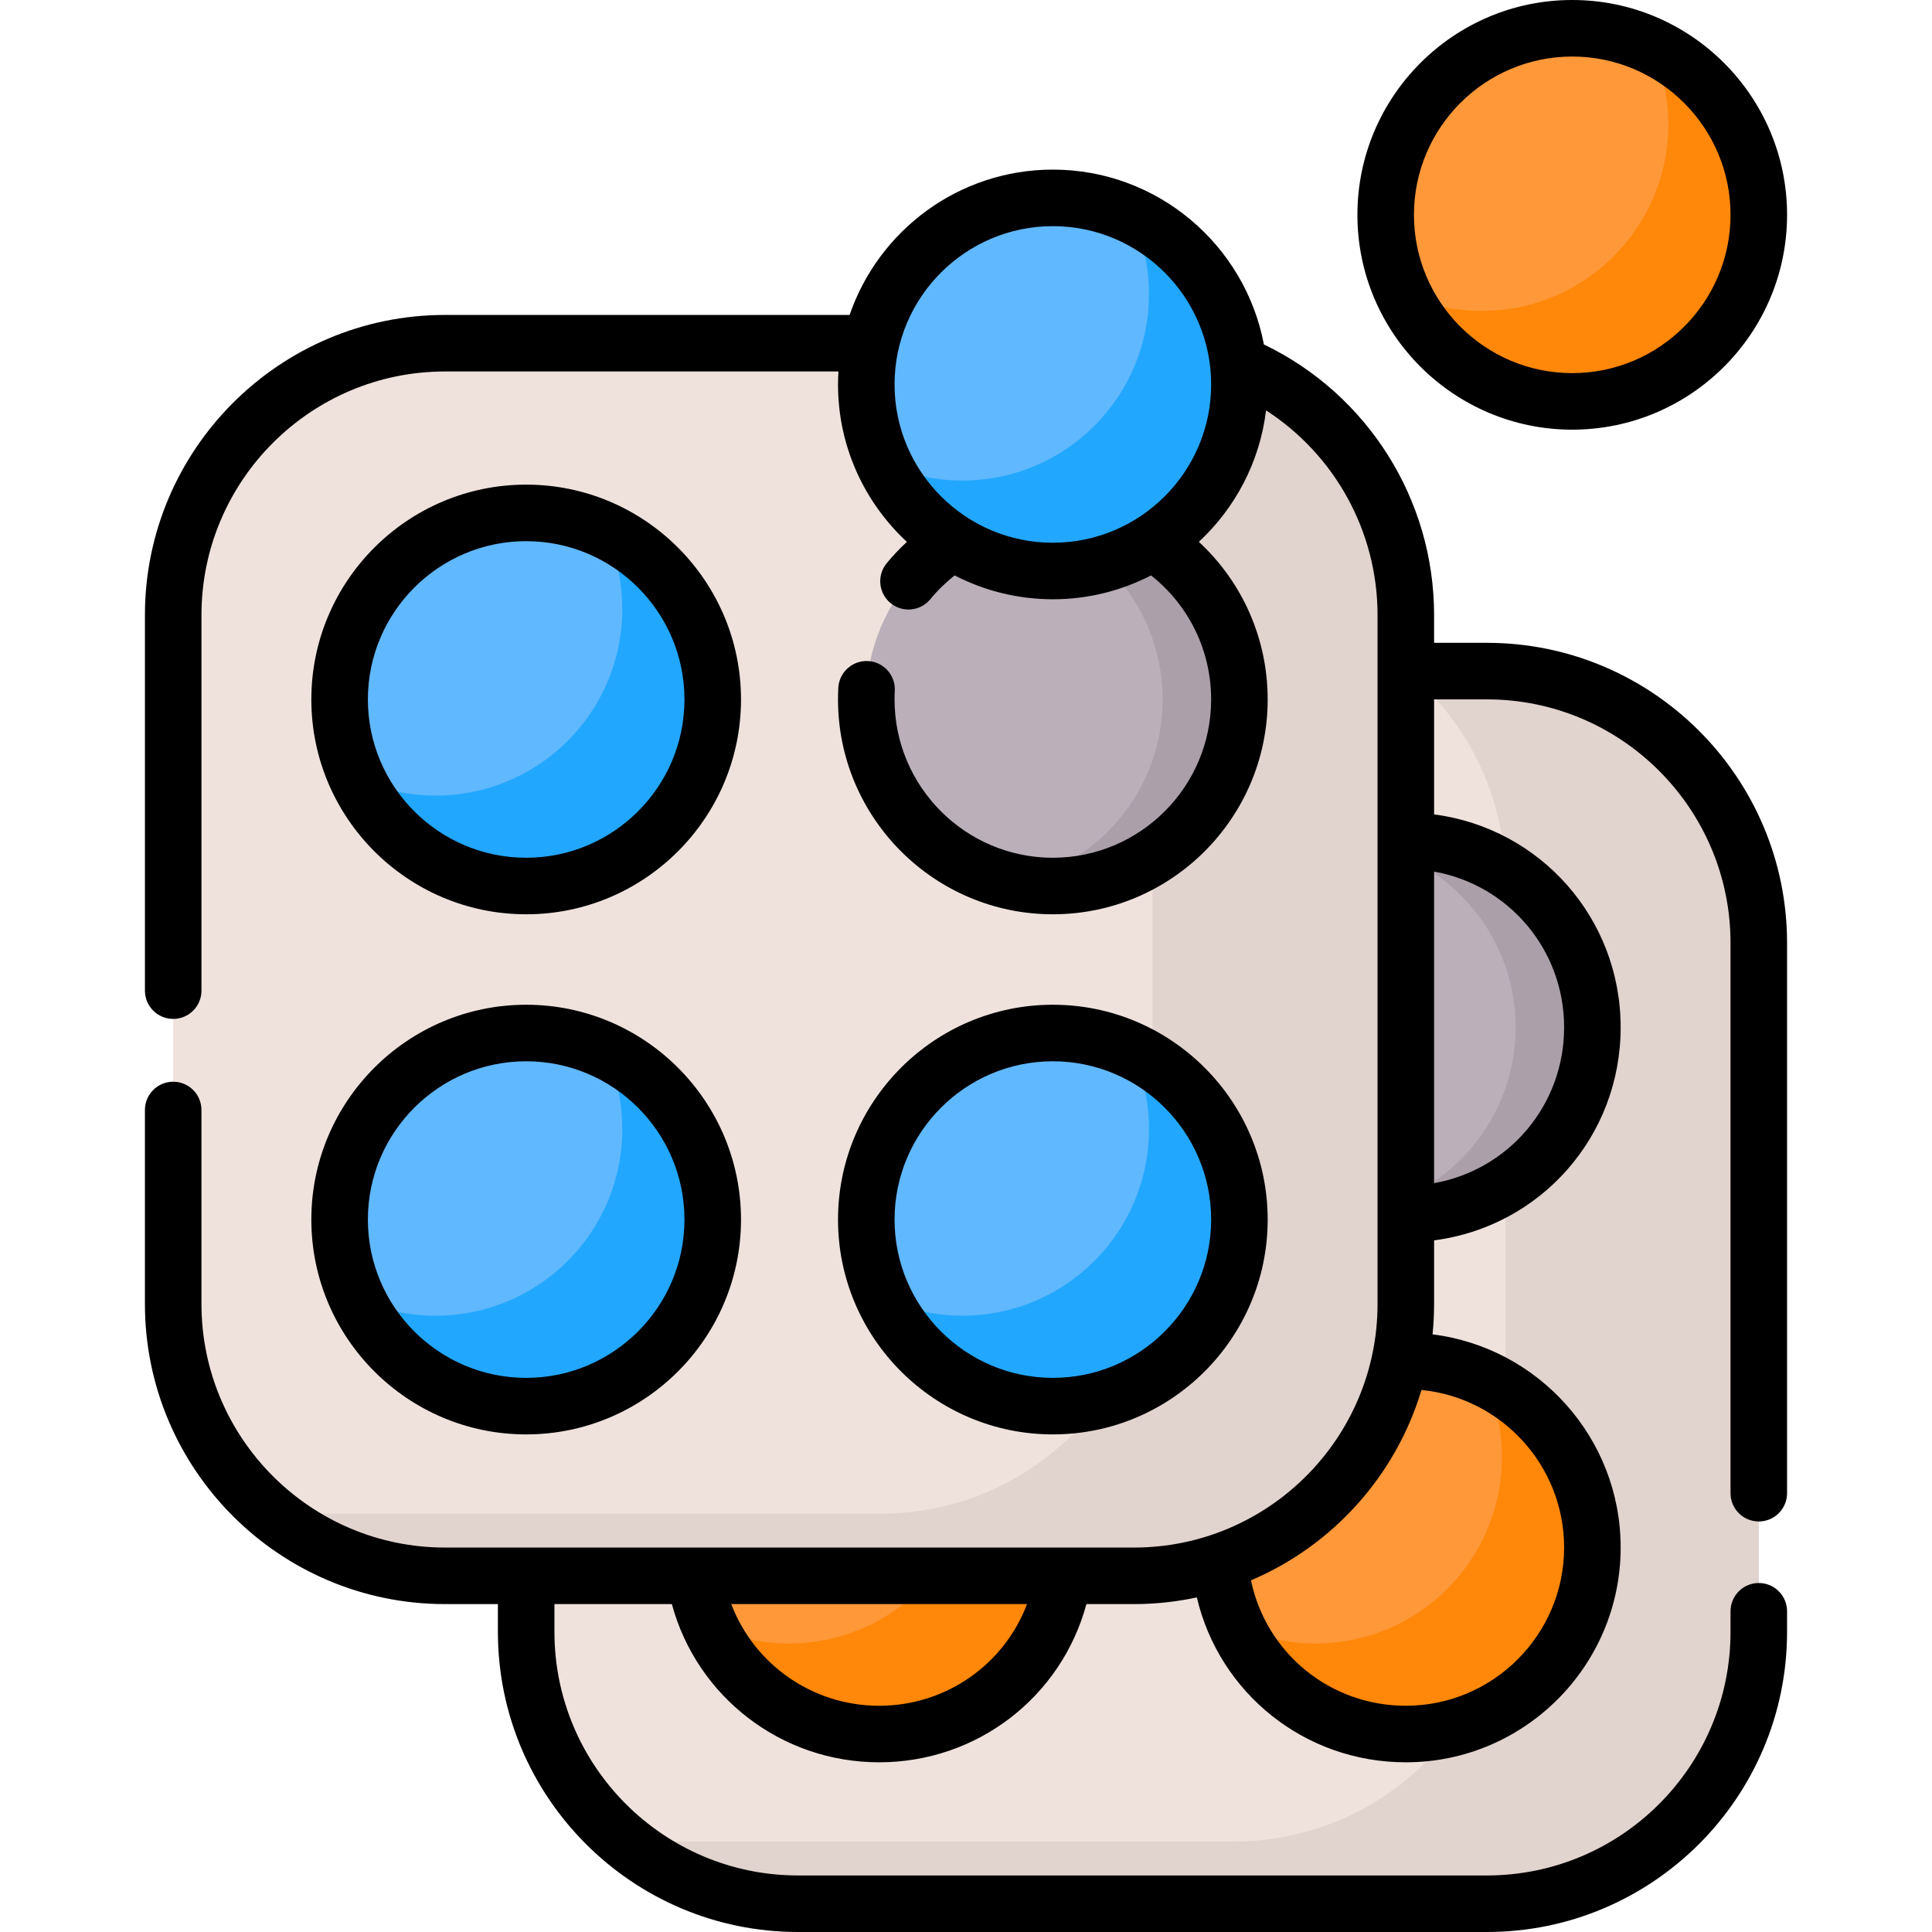
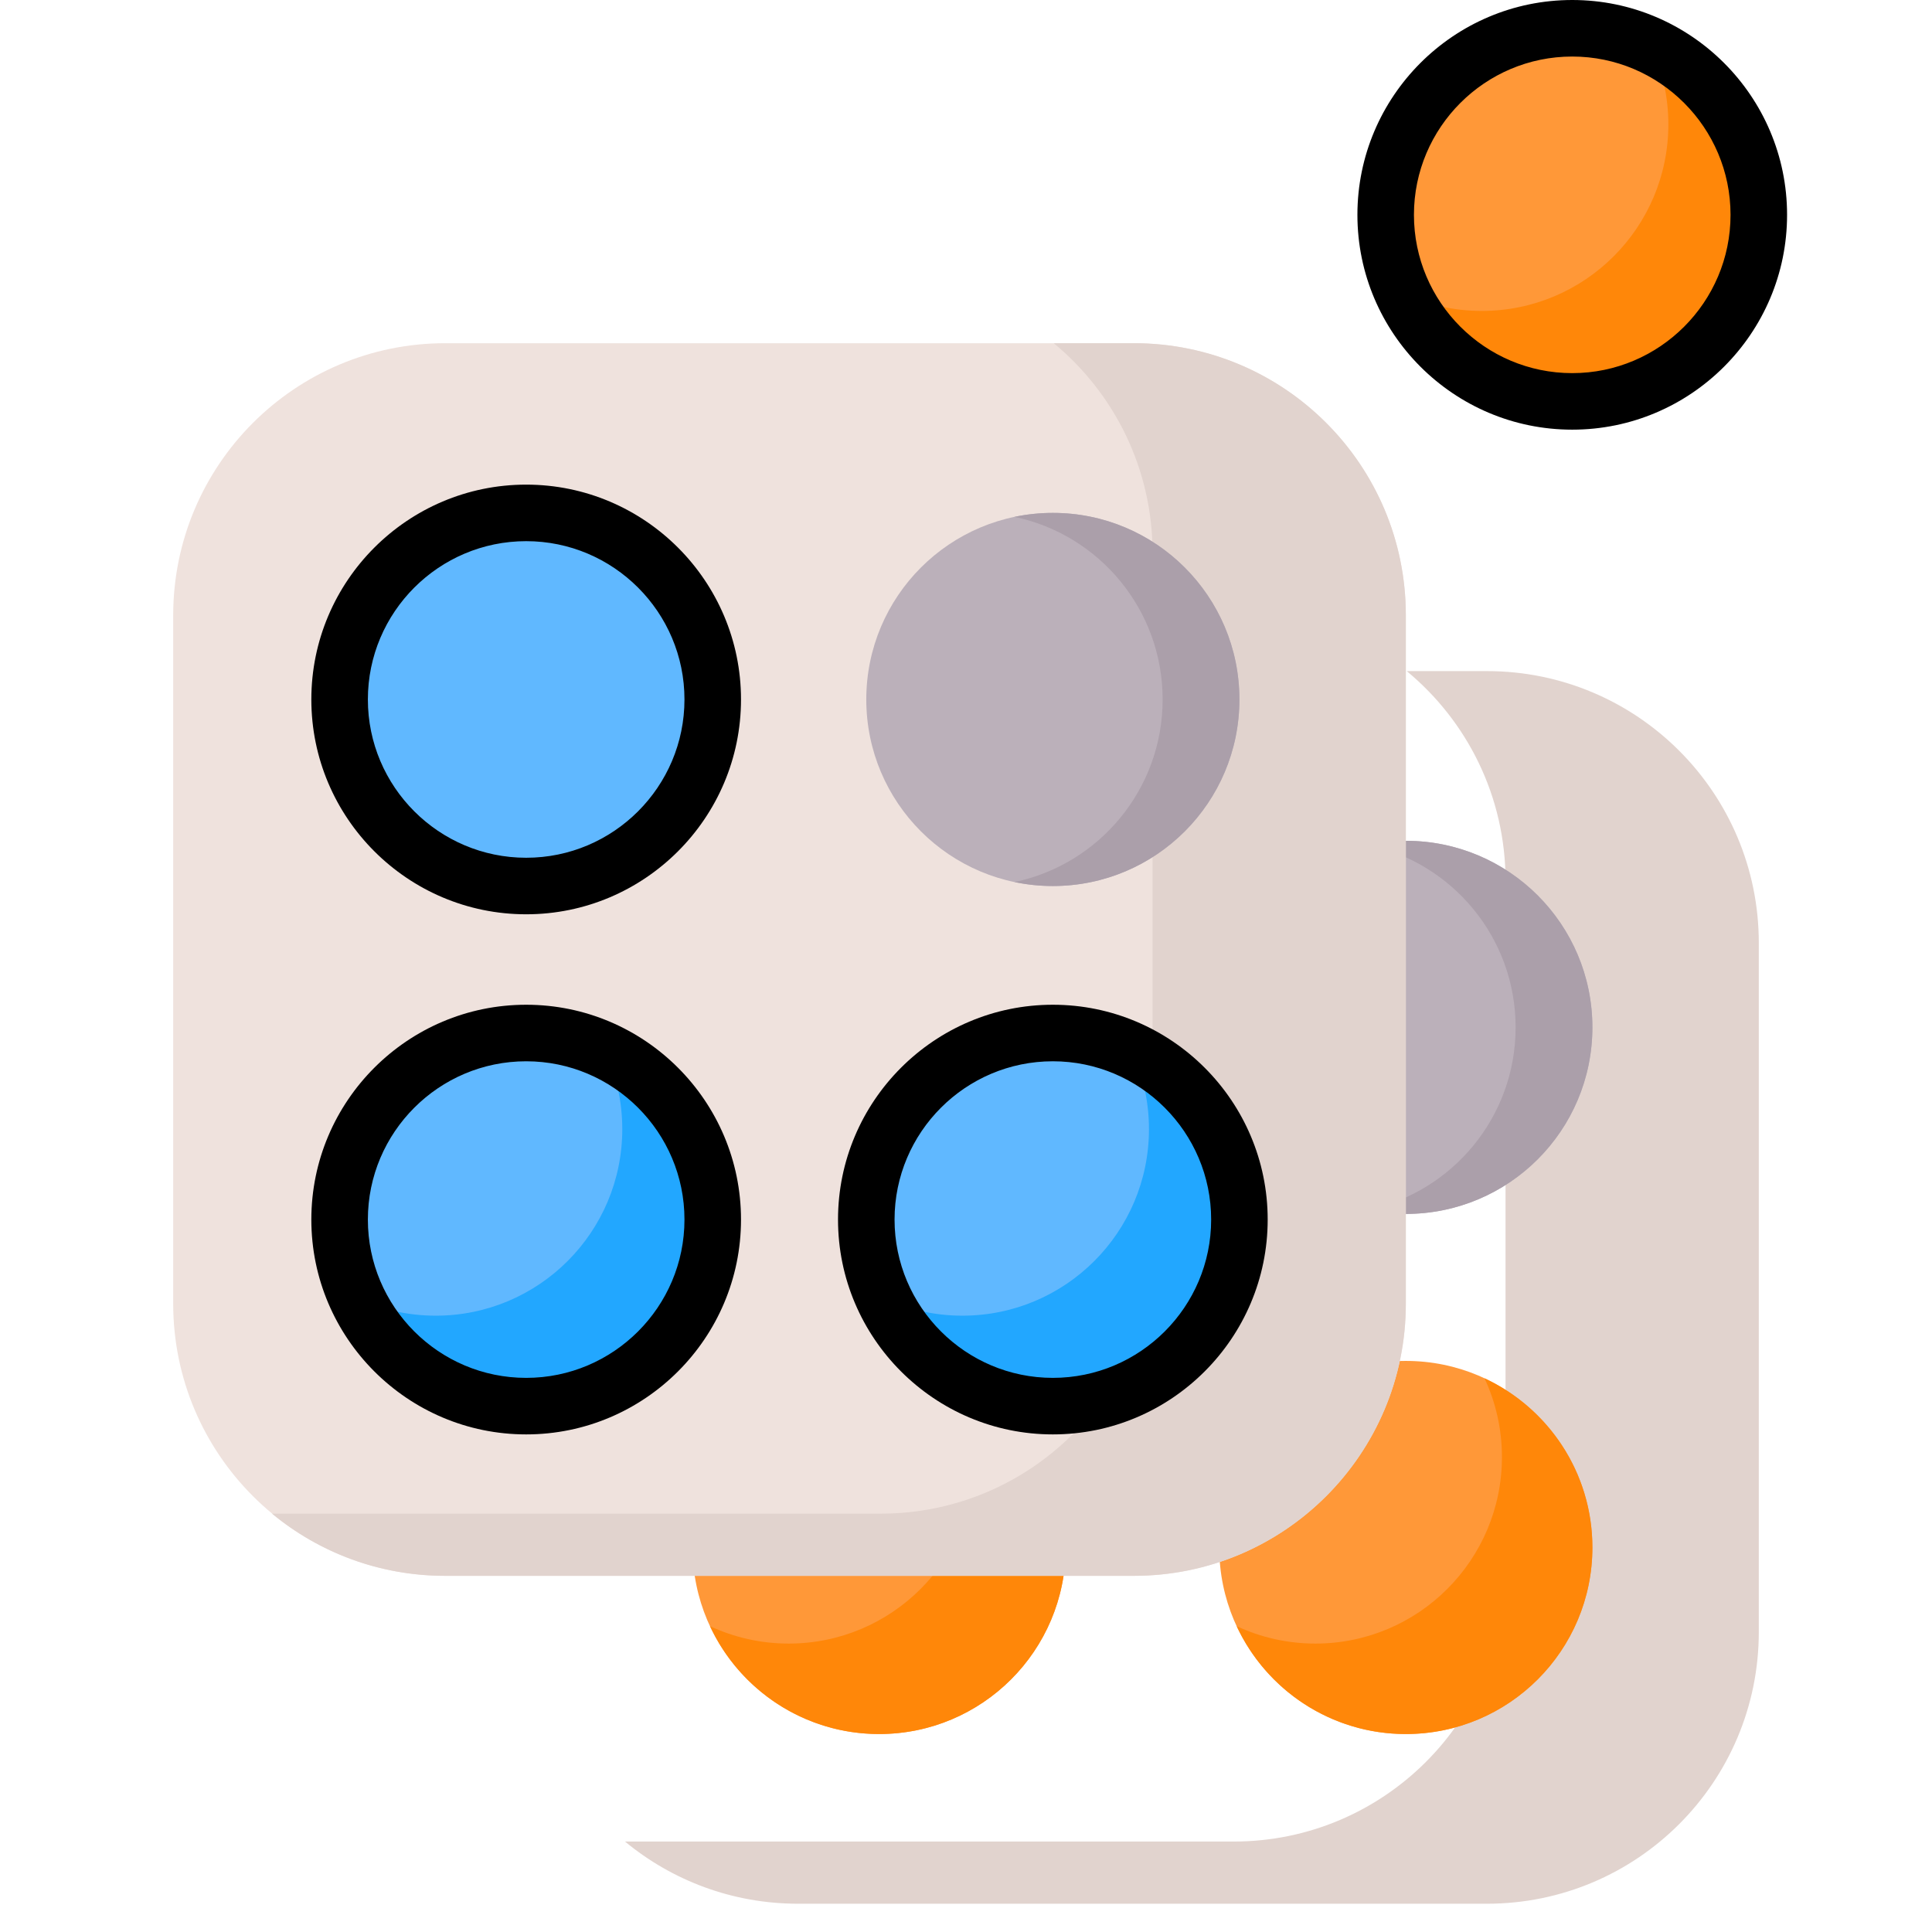
<svg xmlns="http://www.w3.org/2000/svg" id="Capa_1" height="512" viewBox="0 0 512 512" width="512">
-   <path d="m393.973 504.508h-182.405c-39.835 0-72.127-32.292-72.127-72.127v-182.405c0-39.835 32.292-72.127 72.127-72.127h182.405c39.835 0 72.127 32.292 72.127 72.127v182.405c.001 39.835-32.292 72.127-72.127 72.127z" fill="#efe2dd" />
  <path d="m394.056 177.849h-21.257c15.992 13.214 26.184 33.199 26.184 55.565v182.57c0 39.789-32.256 72.045-72.045 72.045h-161.312c12.459 10.294 28.437 16.48 45.861 16.48h182.57c39.789 0 72.045-32.256 72.045-72.045v-182.57c-.001-39.79-32.257-72.045-72.046-72.045z" fill="#e1d3ce" />
  <circle cx="372.559" cy="272.261" fill="#bbb0ba" r="49.441" />
  <circle cx="232.983" cy="410.096" fill="#ff9838" r="49.441" />
  <circle cx="372.559" cy="410.096" fill="#ff9838" r="49.441" />
  <path d="m253.839 365.269c2.954 6.338 4.614 13.402 4.614 20.856 0 27.306-22.136 49.441-49.441 49.441-7.454 0-14.517-1.66-20.856-4.614 7.867 16.88 24.976 28.585 44.827 28.585 27.306 0 49.441-22.136 49.441-49.441 0-19.851-11.705-36.96-28.585-44.827z" fill="#ff8709" />
  <path d="m393.414 365.269c2.954 6.338 4.614 13.402 4.614 20.856 0 27.306-22.136 49.441-49.441 49.441-7.454 0-14.517-1.66-20.856-4.614 7.867 16.88 24.976 28.585 44.827 28.585 27.306 0 49.441-22.136 49.441-49.441.001-19.851-11.705-36.96-28.585-44.827z" fill="#ff8709" />
  <path d="m372.559 222.82c-3.488 0-6.889.366-10.173 1.053 22.424 4.691 39.268 24.571 39.268 48.388 0 23.818-16.844 43.697-39.268 48.388 3.284.687 6.685 1.053 10.173 1.053 27.306 0 49.441-22.136 49.441-49.441 0-27.306-22.136-49.441-49.441-49.441z" fill="#ab9faa" />
  <circle cx="416.66" cy="56.933" fill="#ff9838" r="49.441" />
  <path d="m300.431 417.612h-182.405c-39.835 0-72.127-32.292-72.127-72.127v-182.405c0-39.835 32.292-72.127 72.127-72.127h182.405c39.835 0 72.127 32.292 72.127 72.127v182.405c.001 39.834-32.292 72.127-72.127 72.127z" fill="#efe2dd" />
  <path d="m300.514 90.952h-21.257c15.992 13.214 26.184 33.199 26.184 55.565v182.57c0 39.789-32.256 72.045-72.045 72.045h-161.313c12.459 10.294 28.437 16.48 45.861 16.48h182.57c39.789 0 72.045-32.256 72.045-72.045v-182.57c0-39.789-32.256-72.045-72.045-72.045z" fill="#e1d3ce" />
  <circle cx="139.441" cy="185.364" fill="#60b8ff" r="49.441" />
  <circle cx="279.016" cy="185.364" fill="#bbb0ba" r="49.441" />
  <path d="m279.016 135.923c-3.488 0-6.889.366-10.173 1.053 22.424 4.691 39.268 24.571 39.268 48.388s-16.844 43.697-39.268 48.388c3.284.687 6.685 1.053 10.173 1.053 27.306 0 49.441-22.135 49.441-49.441s-22.135-49.441-49.441-49.441z" fill="#ab9faa" />
-   <circle cx="279.016" cy="101.881" fill="#60b8ff" r="49.441" />
  <circle cx="139.441" cy="323.2" fill="#60b8ff" r="49.441" />
  <circle cx="279.016" cy="323.2" fill="#60b8ff" r="49.441" />
  <path d="m437.516 12.105c2.954 6.338 4.614 13.402 4.614 20.856 0 27.306-22.135 49.441-49.441 49.441-7.454 0-14.517-1.66-20.856-4.614 7.867 16.88 24.976 28.585 44.827 28.585 27.306 0 49.441-22.136 49.441-49.441 0-19.851-11.705-36.96-28.585-44.827z" fill="#ff8709" />
  <g fill="#22a7ff">
-     <path d="m160.297 140.537c2.954 6.338 4.614 13.402 4.614 20.856 0 27.306-22.136 49.441-49.441 49.441-7.454 0-14.517-1.66-20.856-4.614 7.867 16.88 24.976 28.585 44.827 28.585 27.306 0 49.441-22.135 49.441-49.441 0-19.851-11.705-36.96-28.585-44.827z" />
-     <path d="m299.872 57.054c2.954 6.338 4.614 13.402 4.614 20.856 0 27.306-22.136 49.441-49.441 49.441-7.454 0-14.518-1.66-20.856-4.614 7.867 16.88 24.976 28.585 44.827 28.585 27.306 0 49.441-22.136 49.441-49.441 0-19.851-11.705-36.96-28.585-44.827z" />
    <path d="m160.297 278.373c2.954 6.338 4.614 13.402 4.614 20.856 0 27.306-22.136 49.441-49.441 49.441-7.454 0-14.517-1.66-20.856-4.614 7.867 16.88 24.976 28.585 44.827 28.585 27.306 0 49.441-22.135 49.441-49.441 0-19.851-11.705-36.96-28.585-44.827z" />
    <path d="m299.872 278.373c2.954 6.338 4.614 13.402 4.614 20.856 0 27.306-22.136 49.441-49.441 49.441-7.454 0-14.518-1.66-20.856-4.614 7.867 16.88 24.976 28.585 44.827 28.585 27.306 0 49.441-22.135 49.441-49.441 0-19.851-11.705-36.96-28.585-44.827z" />
  </g>
-   <path d="m394.056 170.357h-14.006v-7.36c0-30.654-17.615-58.504-45.106-71.713-4.982-26.344-28.158-46.335-55.928-46.335-24.947 0-46.182 16.135-53.857 38.513h-107.215c-43.856 0-79.536 35.68-79.536 79.536v99.531c0 4.138 3.354 7.491 7.491 7.491s7.491-3.354 7.491-7.491v-99.531c0-35.595 28.959-64.553 64.553-64.553h104.253c-.068 1.138-.113 2.282-.113 3.437 0 16.468 7.036 31.317 18.25 41.722-1.909 1.769-3.705 3.662-5.363 5.685-2.623 3.199-2.157 7.92 1.042 10.544 1.393 1.142 3.075 1.698 4.746 1.698 2.166 0 4.316-.935 5.797-2.741 1.915-2.335 4.078-4.434 6.432-6.3 7.807 4.032 16.653 6.324 26.028 6.324 9.377 0 18.224-2.293 26.032-6.326 10.027 7.931 15.918 19.934 15.918 32.876 0 23.131-18.818 41.949-41.95 41.949s-41.95-18.818-41.95-41.949c0-.761.02-1.532.061-2.293.221-4.131-2.948-7.66-7.08-7.882-4.123-.223-7.66 2.949-7.882 7.08-.055 1.026-.083 2.068-.083 3.095 0 31.393 25.54 56.932 56.933 56.932s56.933-25.539 56.933-56.932c0-16.073-6.682-31.09-18.241-41.77 9.624-8.933 16.155-21.144 17.811-34.84 18.219 11.767 29.548 32.101 29.548 54.243v182.57c0 35.595-28.959 64.553-64.554 64.553h-182.57c-35.595 0-64.553-28.958-64.553-64.553v-51.408c0-4.138-3.354-7.491-7.491-7.491s-7.491 3.354-7.491 7.491v51.408c0 43.856 35.68 79.536 79.536 79.536h14.006v7.36c0 43.857 35.68 79.537 79.536 79.537h182.57c43.857 0 79.537-35.68 79.537-79.537v-5.456c0-4.138-3.354-7.491-7.491-7.491s-7.491 3.354-7.491 7.491v5.456c0 35.595-28.959 64.554-64.554 64.554h-182.57c-35.595 0-64.553-28.959-64.553-64.554v-7.36h31.115c6.664 24.578 29.001 41.926 54.935 41.926 26.005 0 48.274-17.326 54.93-41.926h12.6c5.714 0 11.284-.619 16.66-1.769 5.981 25.376 28.584 43.695 55.385 43.695 31.393 0 56.933-25.54 56.933-56.933 0-28.992-21.788-52.974-49.847-56.475.268-2.649.406-5.335.406-8.053v-16.86c28.138-3.647 49.441-27.448 49.441-56.447 0-28.928-21.328-52.778-49.441-56.437v-30.484h14.005c35.595 0 64.554 28.959 64.554 64.554v145.816c0 4.138 3.354 7.491 7.491 7.491s7.491-3.354 7.491-7.491v-145.816c.002-43.857-35.678-79.537-79.534-79.537zm-115.04-26.526c-23.131 0-41.95-18.818-41.95-41.949 0-23.132 18.818-41.95 41.95-41.95s41.95 18.818 41.95 41.95c0 23.13-18.819 41.949-41.95 41.949zm-46.033 308.215c-17.692 0-33.105-10.954-39.192-26.943h78.386c-6.074 16.001-21.452 26.943-39.194 26.943zm181.525-41.95c0 23.132-18.818 41.95-41.95 41.95-20.118 0-37.022-14.002-41.041-33.237 21.631-9.191 38.371-27.7 45.189-50.456 21.192 2.091 37.802 20.012 37.802 41.743zm0-137.836c0 20.687-14.711 37.782-34.458 41.288v-82.568c19.731 3.518 34.458 20.645 34.458 41.28z" />
  <path d="m416.66 113.865c31.393 0 56.933-25.539 56.933-56.932s-25.54-56.933-56.933-56.933-56.932 25.54-56.932 56.933 25.539 56.932 56.932 56.932zm0-98.882c23.131 0 41.95 18.818 41.95 41.95 0 23.131-18.818 41.949-41.95 41.949s-41.95-18.818-41.95-41.949c0-23.132 18.818-41.95 41.95-41.95z" />
  <path d="m139.441 242.296c31.393 0 56.933-25.539 56.933-56.932s-25.54-56.933-56.933-56.933-56.933 25.54-56.933 56.933 25.54 56.932 56.933 56.932zm0-98.882c23.131 0 41.95 18.818 41.95 41.95 0 23.131-18.818 41.949-41.95 41.949s-41.95-18.818-41.95-41.949c.001-23.131 18.819-41.95 41.95-41.95z" />
  <path d="m139.441 380.132c31.393 0 56.933-25.539 56.933-56.932s-25.54-56.933-56.933-56.933-56.933 25.54-56.933 56.933 25.54 56.932 56.933 56.932zm0-98.882c23.131 0 41.95 18.818 41.95 41.95 0 23.131-18.818 41.949-41.95 41.949s-41.95-18.818-41.95-41.949c.001-23.132 18.819-41.95 41.95-41.95z" />
  <path d="m335.949 323.2c0-31.393-25.54-56.933-56.933-56.933s-56.933 25.54-56.933 56.933 25.54 56.932 56.933 56.932 56.933-25.539 56.933-56.932zm-98.882 0c0-23.132 18.818-41.95 41.95-41.95s41.95 18.818 41.95 41.95c0 23.131-18.818 41.949-41.95 41.949s-41.95-18.818-41.95-41.949z" />
</svg>